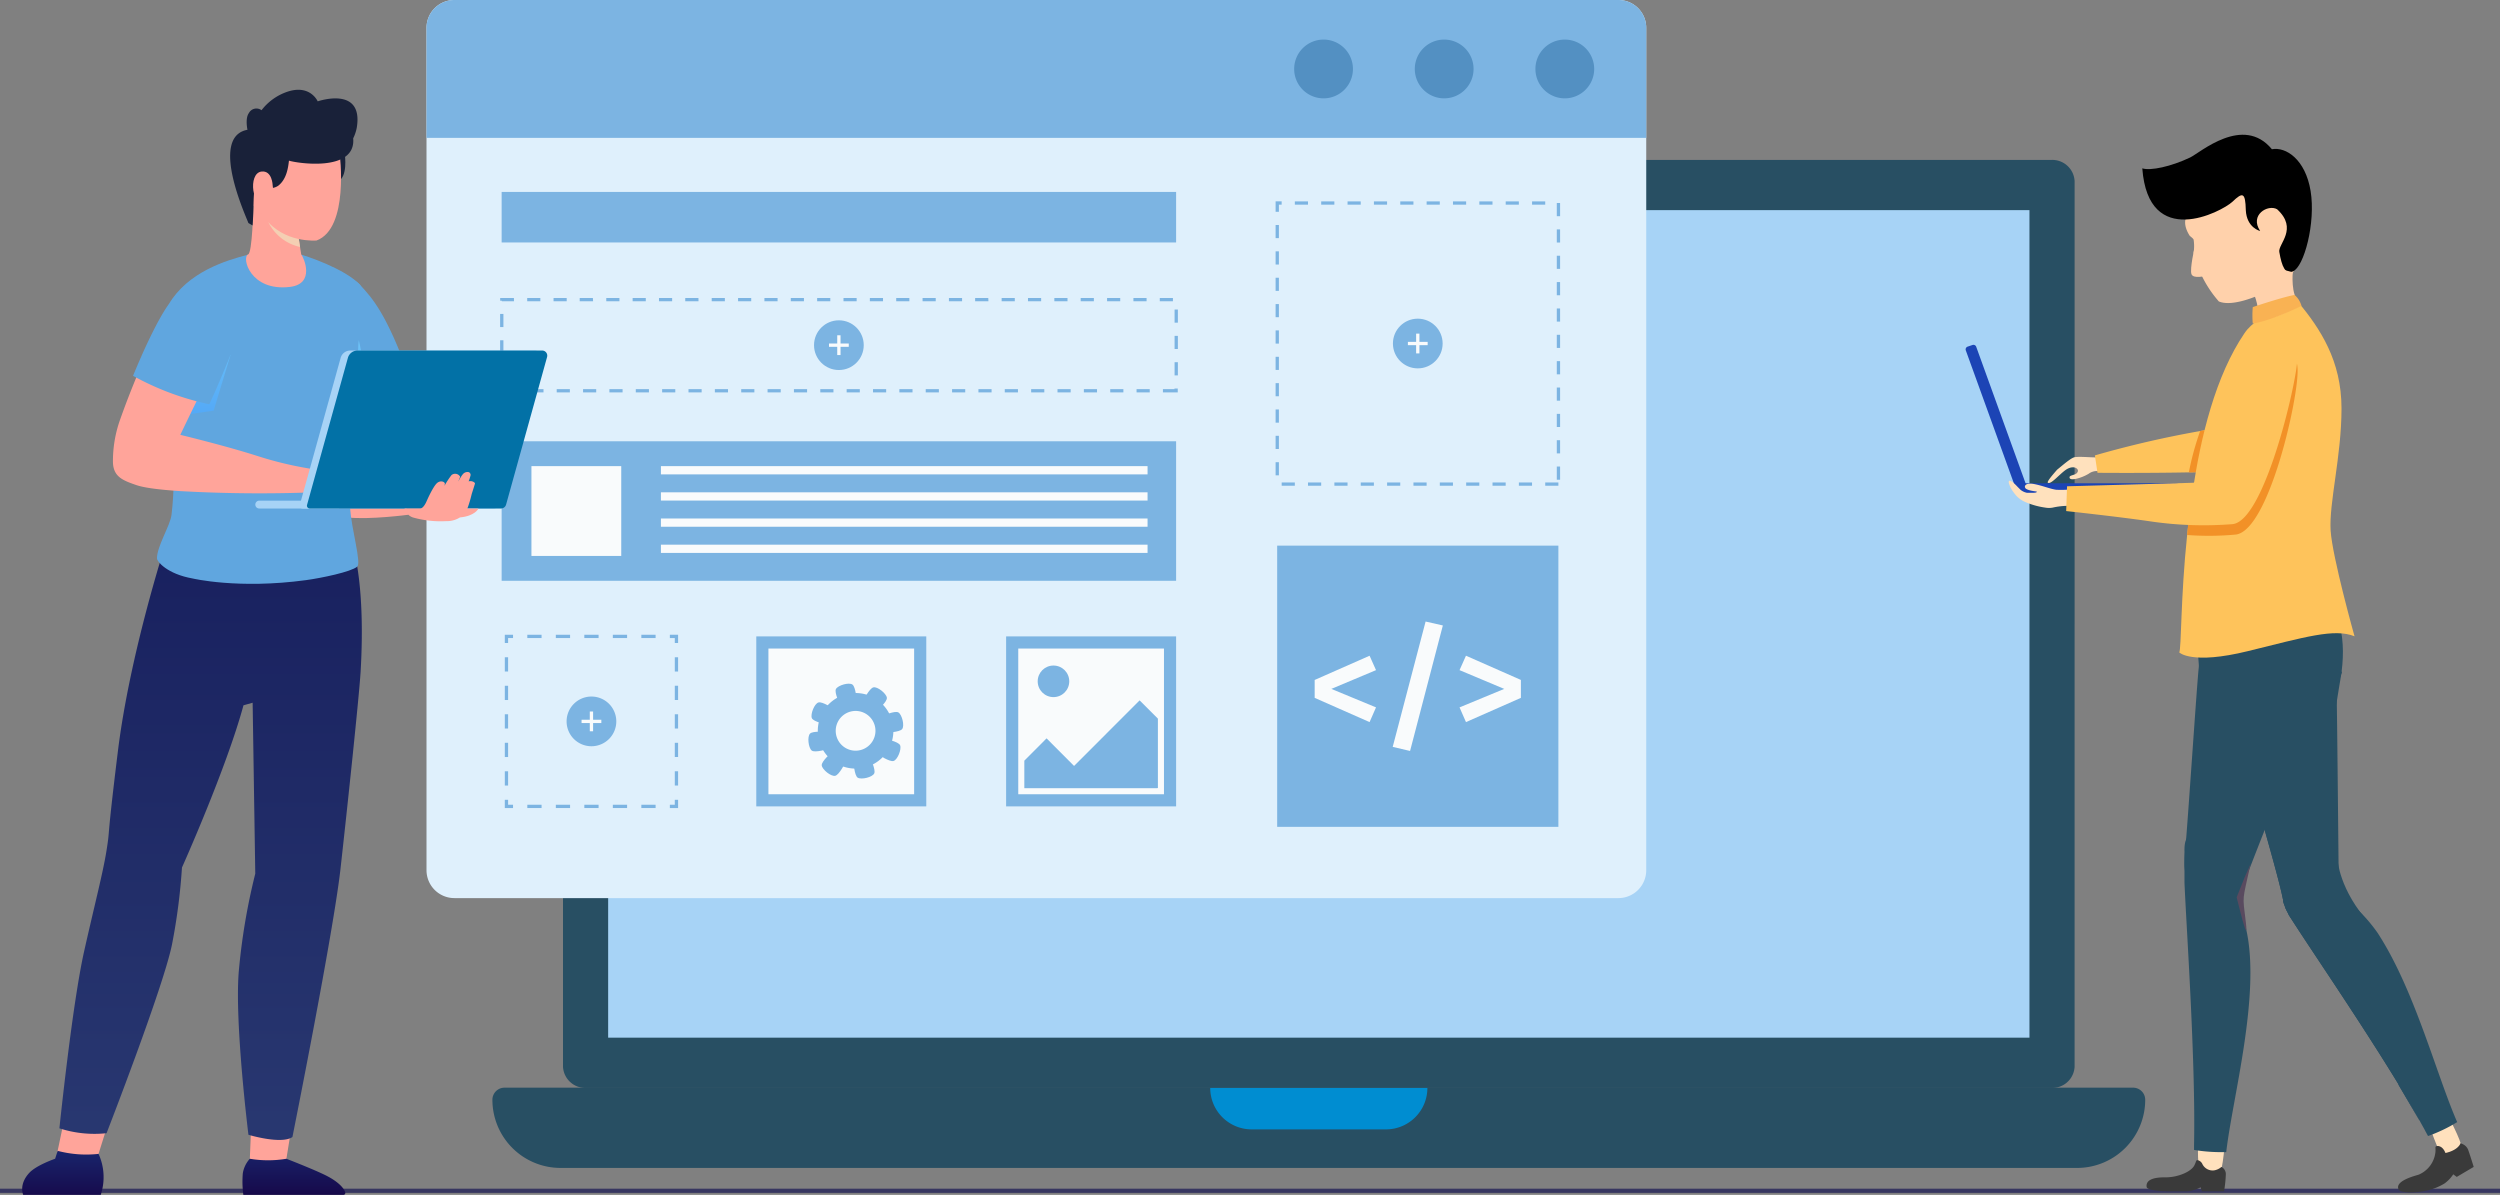
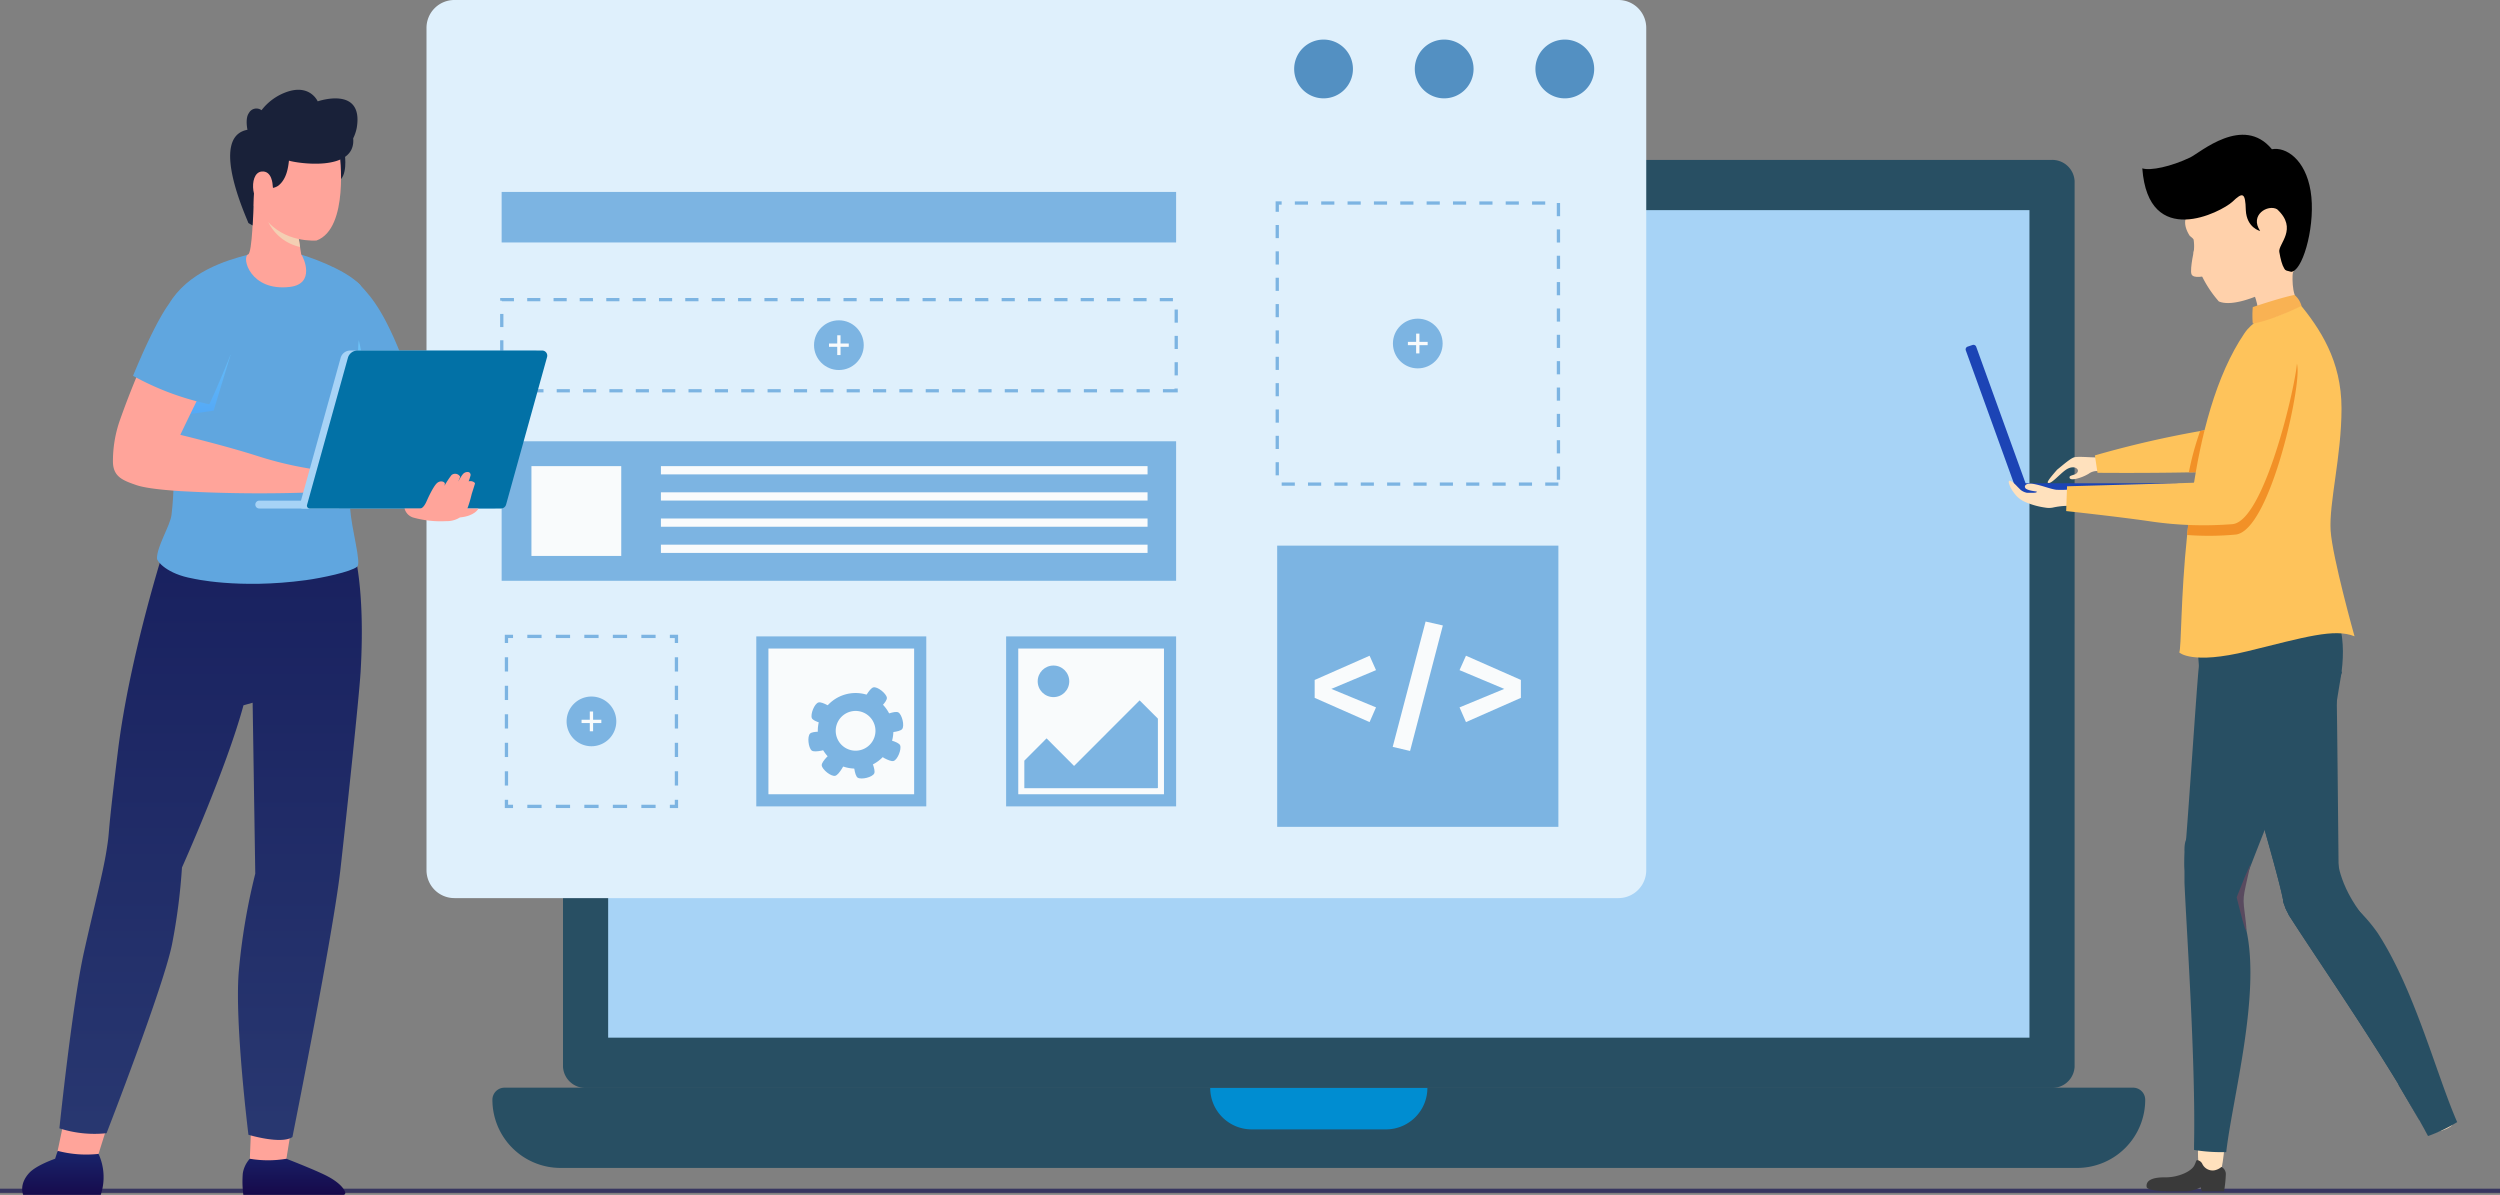
<svg xmlns="http://www.w3.org/2000/svg" xmlns:xlink="http://www.w3.org/1999/xlink" width="570" height="272.431" viewBox="0 0 570 272.431">
  <rect x="0" y="0" width="570" height="272.431" fill="#808080" stroke="none" />
  <defs>
    <linearGradient id="linear-gradient" x1="-4.917" y1="-0.798" x2="-4.917" y2="1.191" gradientUnits="objectBoundingBox">
      <stop offset="0" stop-color="#1a2f79" />
      <stop offset="1" stop-color="#160545" />
    </linearGradient>
    <linearGradient id="linear-gradient-2" x1="6.55" y1="0.965" x2="6.55" y2="-0.276" gradientUnits="objectBoundingBox">
      <stop offset="0" stop-color="#283770" />
      <stop offset="1" stop-color="#141a5a" />
    </linearGradient>
    <linearGradient id="linear-gradient-3" x1="-0.678" y1="-0.404" x2="-0.678" y2="1.243" xlink:href="#linear-gradient" />
    <linearGradient id="linear-gradient-4" x1="-32.513" y1="0.127" x2="-32.513" y2="1.272" gradientUnits="objectBoundingBox">
      <stop offset="0" stop-color="#6ec4f7" />
      <stop offset="1" stop-color="#398ef6" />
    </linearGradient>
    <linearGradient id="linear-gradient-5" x1="52.892" y1="-0.21" x2="54.599" y2="1.367" gradientUnits="objectBoundingBox">
      <stop offset="0" stop-color="#f4cfb3" />
      <stop offset="1" stop-color="#f2bb9b" />
    </linearGradient>
    <linearGradient id="linear-gradient-6" x1="-6.862" y1="-0.475" x2="-6.862" y2="2.443" xlink:href="#linear-gradient-4" />
  </defs>
  <g id="IT_Service_Singapore_ic_10" transform="translate(-800 -909.757)">
    <g id="Group_302786" data-name="Group 302786" transform="translate(0 7)">
      <g id="Hire_Magento_section_1" transform="translate(0 -19)">
        <rect id="Rectangle_158365" data-name="Rectangle 158365" width="570" height="0.952" transform="translate(800 1192.776)" fill="#373660" />
        <g id="Group_302785" data-name="Group 302785" transform="translate(901.427 927.142)">
          <g id="Group_2633" data-name="Group 2633" transform="translate(10.842 31.081)">
            <path id="Path_10451" data-name="Path 10451" d="M729.019,411.906a5.1,5.1,0,0,1-5.361,4.789H389.736a5.1,5.1,0,0,1-5.36-4.789v-202a5.1,5.1,0,0,1,5.36-4.789H723.66a5.1,5.1,0,0,1,5.361,4.789Z" transform="translate(-368.28 -205.119)" fill="#284f63" />
            <path id="Path_10452" data-name="Path 10452" d="M715.978,402.177a.012.012,0,0,1,0,.007.011.011,0,0,1-.008,0H391.932a.011.011,0,0,1-.011-.01V213.512H715.979Z" transform="translate(-365.531 -202.061)" fill="#a7d3f6" />
            <path id="Path_10453" data-name="Path 10453" d="M733.879,378.459H388.12a15.54,15.54,0,0,1-15.54-15.539h0a2.761,2.761,0,0,1,2.76-2.76h371.32a2.759,2.759,0,0,1,2.759,2.76h0a15.54,15.54,0,0,1-15.54,15.54Z" transform="translate(-372.58 -148.637)" fill="#284f63" />
            <path id="Path_10454" data-name="Path 10454" d="M542.052,360.2v.008a9.449,9.449,0,0,1-9.449,9.449h-30.61a9.457,9.457,0,0,1-9.456-9.456h0" transform="translate(-328.876 -148.623)" fill="#008dd1" />
          </g>
          <g id="Group_2671" data-name="Group 2671" transform="translate(-4.178 -5.384)">
            <g id="Group_2635" data-name="Group 2635" transform="translate(0 0)">
              <path id="Path_10455" data-name="Path 10455" d="M639.862,184.747V376.8a6.356,6.356,0,0,1-6.343,6.357h-265.4a6.359,6.359,0,0,1-6.356-6.356V184.747a6.348,6.348,0,0,1,6.357-6.356H633.518a6.345,6.345,0,0,1,6.344,6.356Z" transform="translate(-361.768 -178.391)" fill="#dff0fc" />
-               <path id="Path_10456" data-name="Path 10456" d="M639.862,184.747v25.08H361.768v-25.08a6.348,6.348,0,0,1,6.357-6.356H633.518a6.345,6.345,0,0,1,6.344,6.356Z" transform="translate(-361.768 -178.391)" fill="#7cb4e2" />
              <g id="Group_2634" data-name="Group 2634" transform="translate(197.83 9.026)">
                <path id="Path_10457" data-name="Path 10457" d="M560.48,191.7a6.7,6.7,0,1,1-6.7-6.695,6.7,6.7,0,0,1,6.7,6.695Z" transform="translate(-492.084 -185.007)" fill="#5390c2" />
                <path id="Path_10458" data-name="Path 10458" d="M540.322,191.7a6.7,6.7,0,1,1-6.7-6.695,6.7,6.7,0,0,1,6.7,6.695Z" transform="translate(-499.428 -185.007)" fill="#5390c2" />
                <path id="Path_10459" data-name="Path 10459" d="M520.164,191.7a6.7,6.7,0,1,1-6.7-6.695A6.7,6.7,0,0,1,520.164,191.7Z" transform="translate(-506.772 -185.007)" fill="#5390c2" />
              </g>
            </g>
            <g id="Group_2636" data-name="Group 2636" transform="translate(132.147 145.098)">
              <rect id="Rectangle_712" data-name="Rectangle 712" width="38.758" height="38.758" fill="#7cb4e2" />
              <rect id="Rectangle_713" data-name="Rectangle 713" width="33.221" height="33.221" transform="translate(2.769 2.769)" fill="#f9fbfc" />
              <ellipse id="Ellipse_123" data-name="Ellipse 123" cx="3.599" cy="3.599" rx="3.599" ry="3.599" transform="translate(7.198 6.644)" fill="#7cb4e2" />
              <path id="Path_10460" data-name="Path 10460" d="M492.124,299.6v15.813l-.155.042h-30.3v-6.268l5.072-5.09,6.268,6.29,14.949-14.95Z" transform="translate(-457.519 -280.851)" fill="#7cb4e2" />
            </g>
            <g id="Group_2637" data-name="Group 2637" transform="translate(75.185 145.098)">
              <rect id="Rectangle_714" data-name="Rectangle 714" width="38.758" height="38.758" fill="#7cb4e2" />
              <rect id="Rectangle_715" data-name="Rectangle 715" width="33.221" height="33.221" transform="translate(2.768 2.769)" fill="#f9fbfc" />
            </g>
            <rect id="Rectangle_716" data-name="Rectangle 716" width="64.116" height="64.116" transform="translate(193.946 124.404)" fill="#7cb4e2" />
            <rect id="Rectangle_717" data-name="Rectangle 717" width="153.779" height="11.521" transform="translate(17.126 43.759)" fill="#7cb4e2" />
            <g id="Group_2639" data-name="Group 2639" transform="translate(193.586 45.883)">
              <g id="Group_2638" data-name="Group 2638" transform="translate(0 0)">
                <path id="Path_10462" data-name="Path 10462" d="M568.163,276.886h-3v-.75h3Zm-6.009,0h-3v-.75h3Zm-6.009,0h-3v-.75h3Zm-6.009,0h-3v-.75h3Zm-6.009,0h-3v-.75h3Zm-6.009,0h-3v-.75h3Zm-6.009,0h-3v-.75h3Zm-6.009,0h-3v-.75h3Zm-6.01,0h-3v-.75h3Zm-6.009,0h-3.007v-.75h3.007Zm-6.009,0h-3v-.75h3Zm60.484-1.375H567.8V272.5h.752Zm-64.115-1h-.752v-3h.752Zm64.115-5.009H567.8v-3h.752Zm-64.115-1h-.752v-3h.752Zm64.115-5.007H567.8v-3.007h.752Zm-64.115-1h-.752v-3h.752Zm64.115-5.009H567.8v-3h.752Zm-64.115-1h-.752v-3h.752Zm64.115-5.009H567.8v-3h.752Zm-64.115-1h-.752v-3h.752Zm64.115-5.009H567.8v-3h.752Zm-64.115-1h-.752v-3h.752Zm64.115-5.009H567.8v-3h.752Zm-64.115-1h-.752v-3h.752Zm64.115-5.009H567.8v-3h.752Zm-64.115-1h-.752v-3h.752Zm64.115-5.009H567.8v-3h.752Zm-64.115-1h-.752v-3h.752Zm64.115-5.009H567.8v-3h.752Zm-64.115-1h-.752v-3h.752Zm64.115-5.009H567.8v-3h.752Zm-64.115-1h-.752v-2.379h1.378v.755h-.626Zm60.721-1.624h-3v-.752h3Zm-6.013,0h-3v-.752h3Zm-6.009,0h-3v-.752h3Zm-6.009,0h-3v-.752h3Zm-6.009,0h-3v-.752h3Zm-6.009,0h-3v-.752h3Zm-6.01,0h-3v-.752h3Zm-6.009,0h-3v-.752h3Zm-6.01,0h-3v-.752h3Zm-6.009,0h-3v-.752h3Z" transform="translate(-503.686 -212.016)" fill="#7cb4e2" />
              </g>
            </g>
            <g id="Group_2645" data-name="Group 2645" transform="translate(17.126 100.611)">
              <rect id="Rectangle_718" data-name="Rectangle 718" width="153.779" height="31.808" fill="#7cb4e2" />
              <rect id="Rectangle_719" data-name="Rectangle 719" width="20.475" height="20.475" transform="translate(6.794 5.667)" fill="#f9fbfc" />
              <g id="Group_2644" data-name="Group 2644" transform="translate(36.316 5.667)">
                <g id="Group_2640" data-name="Group 2640">
                  <rect id="Rectangle_720" data-name="Rectangle 720" width="110.951" height="1.879" fill="#f9fbfc" />
                </g>
                <g id="Group_2641" data-name="Group 2641" transform="translate(0 11.938)">
                  <rect id="Rectangle_721" data-name="Rectangle 721" width="110.951" height="1.879" fill="#f9fbfc" />
                </g>
                <g id="Group_2642" data-name="Group 2642" transform="translate(0 5.969)">
                  <rect id="Rectangle_722" data-name="Rectangle 722" width="110.951" height="1.879" fill="#f9fbfc" />
                </g>
                <g id="Group_2643" data-name="Group 2643" transform="translate(0 17.907)">
                  <rect id="Rectangle_723" data-name="Rectangle 723" width="110.951" height="1.879" fill="#f9fbfc" />
                </g>
              </g>
            </g>
            <g id="Group_2659" data-name="Group 2659" transform="translate(17.846 144.723)">
              <g id="Group_2654" data-name="Group 2654" transform="translate(0)">
                <g id="Group_2646" data-name="Group 2646" transform="translate(37.631 37.63)">
                  <path id="Path_10463" data-name="Path 10463" d="M404.309,313.93H402.43v-.751h1.127v-1.127h.752Z" transform="translate(-402.43 -312.051)" fill="#7cb4e2" />
                </g>
                <g id="Group_2647" data-name="Group 2647" transform="translate(5.13 38.757)">
                  <path id="Path_10464" data-name="Path 10464" d="M407.861,313.629h-3.25v-.752h3.25Zm-6.5,0h-3.25v-.752h3.25Zm-6.5,0h-3.248v-.752h3.248Zm-6.5,0h-3.25v-.752h3.25Zm-6.5,0h-3.25v-.752h3.25Z" transform="translate(-378.609 -312.877)" fill="#7cb4e2" />
                </g>
                <g id="Group_2648" data-name="Group 2648" transform="translate(0 37.63)">
                  <path id="Path_10465" data-name="Path 10465" d="M376.728,313.93h-1.879v-1.879h.752v1.127h1.127Z" transform="translate(-374.849 -312.051)" fill="#7cb4e2" />
                </g>
                <g id="Group_2649" data-name="Group 2649" transform="translate(0.001 5.129)">
                  <path id="Path_10466" data-name="Path 10466" d="M375.6,317.479h-.75v-3.25h.75Zm0-6.5h-.75V307.73h.75Zm0-6.5h-.75v-3.25h.75Zm0-6.5h-.75v-3.25h.75Zm0-6.5h-.75v-3.248h.75Z" transform="translate(-374.849 -288.229)" fill="#7cb4e2" />
                </g>
                <g id="Group_2650" data-name="Group 2650">
                  <path id="Path_10467" data-name="Path 10467" d="M375.6,286.348h-.752v-1.879h1.879v.751H375.6Z" transform="translate(-374.848 -284.469)" fill="#7cb4e2" />
                </g>
                <g id="Group_2651" data-name="Group 2651" transform="translate(5.129 0)">
                  <path id="Path_10468" data-name="Path 10468" d="M407.861,285.221h-3.25v-.752h3.25Zm-6.5,0h-3.25v-.752h3.25Zm-6.5,0h-3.25v-.752h3.25Zm-6.5,0h-3.25v-.752h3.25Zm-6.5,0h-3.25v-.752h3.25Z" transform="translate(-378.609 -284.469)" fill="#7cb4e2" />
                </g>
                <g id="Group_2652" data-name="Group 2652" transform="translate(37.631)">
                  <path id="Path_10469" data-name="Path 10469" d="M404.309,286.348h-.752V285.22H402.43v-.751h1.879Z" transform="translate(-402.43 -284.469)" fill="#7cb4e2" />
                </g>
                <g id="Group_2653" data-name="Group 2653" transform="translate(38.758 5.129)">
                  <path id="Path_10470" data-name="Path 10470" d="M404.009,317.479h-.752v-3.25h.752Zm0-6.5h-.752V307.73h.752Zm0-6.5h-.752v-3.25h.752Zm0-6.5h-.752v-3.25h.752Zm0-6.5h-.752v-3.248h.752Z" transform="translate(-403.257 -288.229)" fill="#7cb4e2" />
                </g>
              </g>
              <g id="Group_2658" data-name="Group 2658" transform="translate(14.089 14.088)">
                <path id="Path_10471" data-name="Path 10471" d="M396.508,300.461a5.666,5.666,0,1,1-5.666-5.666,5.666,5.666,0,0,1,5.666,5.666Z" transform="translate(-385.176 -294.795)" fill="#7cb4e2" />
                <g id="Group_2657" data-name="Group 2657" transform="translate(3.411 3.412)">
                  <g id="Group_2655" data-name="Group 2655" transform="translate(1.879)">
                    <rect id="Rectangle_724" data-name="Rectangle 724" width="0.752" height="4.509" fill="#f9fbfc" />
                  </g>
                  <g id="Group_2656" data-name="Group 2656" transform="translate(0 1.879)">
                    <rect id="Rectangle_725" data-name="Rectangle 725" width="4.509" height="0.751" fill="#f9fbfc" />
                  </g>
                </g>
              </g>
            </g>
            <g id="Group_2665" data-name="Group 2665" transform="translate(16.769 67.927)">
              <g id="Group_2660" data-name="Group 2660" transform="translate(0)">
                <path id="Path_10472" data-name="Path 10472" d="M528.6,249.718h-3.382v-.751h2.63v-.127h.75Zm-6.387,0h-3.005v-.751h3Zm-6.009,0h-3v-.751h3Zm-6.012,0h-3v-.751h3Zm-6.009,0h-3v-.751h3Zm-6.009,0h-3v-.751h3Zm-6.009,0h-3.007v-.751h3.007Zm-6.012,0h-3v-.751h3Zm-6.009,0h-3v-.751h3Zm-6.009,0h-3v-.751h3Zm-6.009,0h-3v-.751h3Zm-6.009,0h-3v-.751h3Zm-6.009,0h-3v-.751h3Zm-6.009,0h-3v-.751h3Zm-6.012,0h-3v-.751h3Zm-6.01,0h-3v-.751h3Zm-6.009,0h-3v-.751h3Zm-6.009,0h-3v-.751h3Zm-6.012,0h-3v-.751h3Zm-6.009,0h-3v-.751h3Zm-6.009,0h-3v-.751h3Zm-6.009,0h-3.007v-.751h3.007Zm-6.012,0h-3v-.751h3Zm-6.009,0h-3v-.751h3Zm-6.009,0h-3v-.751h3Zm-6.009,0h-3v-.751h3Zm-3.132-2.88h-.752v-3h.752Zm153.778-1h-.75v-3h.75Zm-153.778-5.007h-.752v-3h.752Zm153.778-1h-.75v-3h.75Zm-153.778-5.007h-.752v-3h.752Zm153.778-1h-.75v-3h.75Zm-1.127-4.884h-3v-.75h3Zm-6.009,0h-3v-.75h3Zm-6.009,0h-3v-.75h3Zm-6.009,0h-3.007v-.75h3.007Zm-6.012,0h-3v-.75h3Zm-6.009,0h-3v-.75h3Zm-6.009,0h-3v-.75h3Zm-6.009,0h-3.033v-.75h3Zm-6.009,0h-3v-.75h3Zm-6.009,0h-3v-.75h3Zm-6.009,0h-3v-.75h3Zm-6.01,0h-3v-.75h3Zm-6.009,0h-3v-.75h3Zm-6.009,0h-3v-.75h3Zm-6.009,0h-3v-.75h3Zm-6.012,0h-3v-.75h3Zm-6.009,0h-3v-.75h3Zm-6.009,0h-3v-.75h3Zm-6.009,0H416.31v-.75h3.007Zm-6.012,0h-3v-.75h3Zm-6.009,0h-3v-.75h3Zm-6.009,0h-3v-.75h3Zm-6.009,0h-3.048v-.75h3.007Zm-6.012,0h-3v-.75h3Zm-6.009,0h-3v-.75h3Zm-6.009,0H374.49v-.124h-.377v-.626h3.132Z" transform="translate(-374.09 -228.18)" fill="#7cb4e2" />
              </g>
              <g id="Group_2664" data-name="Group 2664" transform="translate(71.58 5.103)">
                <ellipse id="Ellipse_125" data-name="Ellipse 125" cx="5.667" cy="5.667" rx="5.667" ry="5.667" transform="translate(0 0)" fill="#7cb4e2" />
                <g id="Group_2663" data-name="Group 2663" transform="translate(3.413 3.412)">
                  <g id="Group_2661" data-name="Group 2661" transform="translate(1.879)">
                    <rect id="Rectangle_726" data-name="Rectangle 726" width="0.752" height="4.508" fill="#f9fbfc" />
                  </g>
                  <g id="Group_2662" data-name="Group 2662" transform="translate(0 1.879)">
                    <rect id="Rectangle_727" data-name="Rectangle 727" width="4.509" height="0.752" fill="#f9fbfc" />
                  </g>
                </g>
              </g>
            </g>
            <g id="Group_2669" data-name="Group 2669" transform="translate(220.338 72.655)">
              <ellipse id="Ellipse_126" data-name="Ellipse 126" cx="5.667" cy="5.667" rx="5.667" ry="5.667" transform="translate(0 0)" fill="#7cb4e2" />
              <g id="Group_2668" data-name="Group 2668" transform="translate(3.413 3.412)">
                <g id="Group_2666" data-name="Group 2666" transform="translate(1.879)">
                  <rect id="Rectangle_728" data-name="Rectangle 728" width="0.751" height="4.508" fill="#f9fbfc" />
                </g>
                <g id="Group_2667" data-name="Group 2667" transform="translate(0 1.879)">
                  <rect id="Rectangle_729" data-name="Rectangle 729" width="4.507" height="0.752" fill="#f9fbfc" />
                </g>
              </g>
            </g>
            <g id="Group_2670" data-name="Group 2670" transform="translate(202.496 141.708)">
              <path id="Path_10473" data-name="Path 10473" d="M524.178,291.26l-10.187,4.279,10.187,4.216-1.468,3.353-12.519-5.525V293.5l12.519-5.524Z" transform="translate(-510.191 -280.179)" fill="#f9fbfc" />
              <path id="Path_10474" data-name="Path 10474" d="M534.665,283.155l-7.474,28.614-3.96-.928,7.5-28.581Z" transform="translate(-505.44 -282.26)" fill="#f9fbfc" />
              <path id="Path_10475" data-name="Path 10475" d="M548.387,293.494v4.088l-12.519,5.525-1.468-3.353,10.187-4.216L534.4,291.26l1.468-3.289Z" transform="translate(-501.371 -280.178)" fill="#f9fbfc" />
            </g>
          </g>
          <g id="Group_2043" data-name="Group 2043" transform="translate(82.886 150.493)">
            <g id="Group_2042" data-name="Group 2042" transform="translate(0 0)">
              <g id="Group_2033" data-name="Group 2033" transform="translate(2.142 2.128)">
                <path id="Path_8764" data-name="Path 8764" d="M374.487,422.914a8.617,8.617,0,1,0,10.532,6.131A8.617,8.617,0,0,0,374.487,422.914Zm3.358,12.712a4.531,4.531,0,1,1,3.224-5.538,4.531,4.531,0,0,1-3.224,5.538Z" transform="translate(-368.068 -422.626)" fill="#7cb4e2" />
              </g>
              <g id="Group_2034" data-name="Group 2034" transform="translate(6.196)">
-                 <path id="Path_8765" data-name="Path 8765" d="M376.466,424.586l-3.756.993s-1.435-2.825-.961-3.639c.488-.839,2.973-1.565,3.755-.991C376.265,421.505,376.466,424.586,376.466,424.586Z" transform="translate(-371.653 -420.744)" fill="#7cb4e2" />
-               </g>
+                 </g>
              <g id="Group_2035" data-name="Group 2035" transform="translate(10.301 16.812)">
                <path id="Path_8766" data-name="Path 8766" d="M379.042,435.618l-3.755.991s.148,3.164.96,3.639c.84.488,3.36-.106,3.756-.994C380.388,438.4,379.042,435.618,379.042,435.618Z" transform="translate(-375.287 -435.618)" fill="#7cb4e2" />
              </g>
              <g id="Group_2036" data-name="Group 2036" transform="translate(0.71 4.247)">
                <path id="Path_8767" data-name="Path 8767" d="M371.859,426l-1.513,3.578s-3.111-.593-3.466-1.466c-.364-.9.581-3.308,1.513-3.576C369.3,424.269,371.859,426,371.859,426Z" transform="translate(-366.801 -424.504)" fill="#7cb4e2" />
              </g>
              <g id="Group_2037" data-name="Group 2037" transform="translate(0 10.943)">
                <path id="Path_8768" data-name="Path 8768" d="M370.305,430.5l.366,3.867s-3.021.954-3.746.355c-.747-.618-1.06-3.188-.365-3.867C367.235,430.193,370.305,430.5,370.305,430.5Z" transform="translate(-366.173 -430.426)" fill="#7cb4e2" />
              </g>
              <g id="Group_2038" data-name="Group 2038" transform="translate(16.862 6.449)">
                <path id="Path_8769" data-name="Path 8769" d="M381.93,431.168l-.839-3.791s2.883-1.319,3.673-.813c.818.521,1.443,3.034.839,3.792C385.015,431.093,381.93,431.168,381.93,431.168Z" transform="translate(-381.091 -426.449)" fill="#7cb4e2" />
              </g>
              <g id="Group_2039" data-name="Group 2039" transform="translate(12.523 0.819)">
                <path id="Path_8770" data-name="Path 8770" d="M377.253,424.476l3.081,2.362s2.413-2.051,2.291-2.987c-.126-.963-2.137-2.592-3.081-2.365C378.631,421.71,377.253,424.476,377.253,424.476Z" transform="translate(-377.253 -421.465)" fill="#7cb4e2" />
              </g>
              <g id="Group_2040" data-name="Group 2040" transform="translate(3.036 15.657)">
                <path id="Path_8771" data-name="Path 8771" d="M374.236,436.959l-3.08-2.365s-2.416,2.051-2.292,2.984c.128.963,2.14,2.592,3.082,2.362C372.861,439.723,374.236,436.959,374.236,436.959Z" transform="translate(-368.859 -434.594)" fill="#7cb4e2" />
              </g>
              <g id="Group_2041" data-name="Group 2041" transform="translate(15.936 12.586)">
                <path id="Path_8772" data-name="Path 8772" d="M380.272,435.457l1.513-3.575s3.111.591,3.467,1.464c.364.9-.581,3.31-1.512,3.578C382.832,437.18,380.272,435.457,380.272,435.457Z" transform="translate(-380.272 -431.882)" fill="#7cb4e2" />
              </g>
            </g>
          </g>
        </g>
      </g>
    </g>
    <g id="Group_285580" data-name="Group 285580" transform="translate(805.059 930.228)">
      <g id="Group_285578" data-name="Group 285578" transform="translate(51.902 232.931)">
        <g id="Group_285577" data-name="Group 285577" transform="translate(0)">
          <g id="Group_285576" data-name="Group 285576">
            <path id="Path_124070" data-name="Path 124070" d="M145.768,423.847l-.435,10.8s4.682,1.978,8.338,0l1.691-10.458" transform="translate(-145.333 -423.847)" fill="#ffa49a" />
          </g>
        </g>
      </g>
      <path id="Path_124071" data-name="Path 124071" d="M109.49,420.742l-2.7,12.85s5.195,2.554,9.255.8l3.345-10.667" transform="translate(-98.774 -191.347)" fill="#ffa49a" />
      <path id="Path_124072" data-name="Path 124072" d="M144.063,441.562h22.8a.438.438,0,0,0,.438-.52c-.21-.941-1.554-2.43-4.138-3.769-2.679-1.39-9.281-3.944-9.281-3.944a25.172,25.172,0,0,1-8.346,0,6.51,6.51,0,0,0-1.593,3.3A22.762,22.762,0,0,0,144.063,441.562Z" transform="translate(-93.639 -189.602)" fill="url(#linear-gradient)" />
      <path id="Path_124073" data-name="Path 124073" d="M131.361,310.358s-8.1,24.983-10.818,47.068-1.694,16.957-2.59,22.631c-.808,5.115-2.757,12.5-5.134,23.119-2.7,12.073-5.616,40.26-5.616,40.26a25.906,25.906,0,0,0,10.75,1.114s13.112-33.705,14.953-43.193a137.332,137.332,0,0,0,2.24-17.378s10.129-22.586,14.024-36.989l2.089-.588.6,38.979a143.948,143.948,0,0,0-3.77,22.414c-.946,11.778,2.212,37.112,2.212,37.112s7.482,2.272,10.03.514c0,0,9.32-46.485,10.958-61.142,1.5-13.375,4.267-39.455,4.591-45.014,1.141-19.588-1.665-27.956-1.665-27.956Z" transform="translate(-98.717 -206.651)" fill="url(#linear-gradient-2)" />
      <path id="Path_124074" data-name="Path 124074" d="M117.16,432.435a25.543,25.543,0,0,1-9.322-.692l-.577,1.8S103,435,101.37,436.762c-2.472,2.678-1.379,5.019-1.379,5.019h17.665A12.777,12.777,0,0,0,117.16,432.435Z" transform="translate(-99.751 -189.821)" fill="url(#linear-gradient-3)" />
-       <path id="Path_124075" data-name="Path 124075" d="M179.109,305.057s-8.88,1.182-13.932.609c-5.85-.664-.422-6.231-.422-6.231l13.729,3.305Z" transform="translate(-91.056 -208.165)" fill="#ffa49a" />
      <path id="Path_124076" data-name="Path 124076" d="M165.523,285.814c.905-.216,1.771-.453,2.6-.7,8.5-2.5,10.859-5.48,10.859-5.48-5.336-14.967-8.716-18.33-11.213-21.087-4.6-5.078-1.125,11.144-.59,11.429Z" transform="translate(-90.646 -213.971)" fill="#60a6df" />
      <path id="Path_124077" data-name="Path 124077" d="M167.476,269.356l1.956,9.054-4.724-1.181Z" transform="translate(-90.744 -212.336)" fill="url(#linear-gradient-4)" style="mix-blend-mode: multiply;isolation: isolate" />
      <path id="Path_124078" data-name="Path 124078" d="M130.056,311.628c-.29,2.418-3.336,7.163-3.318,9.94,0,.668,2.291,3.522,8.117,4.555,0,0,10.374,2.483,25.828.386,3.589-.487,10.315-1.89,11.718-3.089.966-.826-1.275-8.41-1.623-13.248-.807-11.22,1.142-13.8,1.281-23.4,0-.239.013-.478.013-.717.252-14.8,1.749-22.2,1.057-26.778-3.431-3.833-12.9-6.846-13.5-6.971-.025-.013-9.965-.076-12.131,0-4.961,1.275-13.74,3.912-18.11,11.354.24,5.946-.145,13.171.574,22.43C130.083,287.492,131.3,301.311,130.056,311.628Z" transform="translate(-96.009 -214.704)" fill="#60a6df" />
      <g id="Group_285579" data-name="Group 285579" transform="translate(47.415 0)">
        <path id="Path_124079" data-name="Path 124079" d="M164.678,232.292s.747,5.157-1.654,6.1l-.944-5.709" transform="translate(-138.524 -217.474)" fill="#192139" />
        <path id="Path_124080" data-name="Path 124080" d="M154.575,260.982c5.816-.7,3.205-6.625,2.585-7.409l-.008.009s-.968-6.311-1.045-6.613l-9.866-4.307s-.228,10.776-1.218,10.922C143.522,254.29,145.53,262.059,154.575,260.982Z" transform="translate(-140.951 -216.037)" fill="#ffa49a" />
        <path id="Path_124081" data-name="Path 124081" d="M149.047,245.81a10.643,10.643,0,0,0,7.221,5.631l-.782-4.909Z" transform="translate(-140.331 -215.6)" fill="url(#linear-gradient-5)" style="mix-blend-mode: multiply;isolation: isolate" />
        <path id="Path_124082" data-name="Path 124082" d="M165.965,233.058s2.233,17-5.265,19.787c0,0-7.467.7-11.819-5.149-1.252-1.686-2.838-2.064-3.354-4.1-.84-3.308-2.026-9.409-.514-13.085C147.166,225.274,165.761,220.309,165.965,233.058Z" transform="translate(-140.991 -218.484)" fill="#ffa49a" />
        <path id="Path_124083" data-name="Path 124083" d="M161.356,221.917s-1.746-4.041-7.126-2.121a12.441,12.441,0,0,0-5.685,4.144,1.937,1.937,0,0,0-2.881.646c-.9,1.219-.323,3.812-.323,3.812-8.944,1.64.087,20.637.2,21.253l.955.56c.254-2.781.173-5.324.334-7.266.048-.588.978-.928,1.2-1.34,1.758.294,3.489.269,4.484-.58,1.748-1.489,2.1-3.937,2.285-5.591,1.658.56,15.315,2.717,14.645-5.078a9.56,9.56,0,0,0,.816-2.417C171.859,218.271,161.356,221.917,161.356,221.917Z" transform="translate(-141.392 -219.279)" fill="#192139" />
        <path id="Path_124084" data-name="Path 124084" d="M149.138,243.053c-3.383,1.3-4.44-7.031-1.227-7.4,2.437-.28,2.537,3.119,2.537,3.119S151.07,242.313,149.138,243.053Z" transform="translate(-140.756 -217.011)" fill="#ffa49a" />
      </g>
      <path id="Path_124085" data-name="Path 124085" d="M142.937,272.263l-3.893,12.83-7.874,1.1Z" transform="translate(-95.394 -211.933)" fill="url(#linear-gradient-6)" style="mix-blend-mode: multiply;isolation: isolate" />
      <path id="Path_124086" data-name="Path 124086" d="M119.506,288.041a195.767,195.767,0,0,1,8.978-21.285l13.166,7.558s-5.029,10.039-8.363,17.055c3.217.786,11.524,2.867,17.888,4.919a81.825,81.825,0,0,0,15.553,3.323,36.646,36.646,0,0,0-.347,4.746,323.615,323.615,0,0,1-33.173-.163c-4.321-.285-8.015-.7-9.97-1.376-3.078-1.059-5.169-1.888-5.312-5.1A28.2,28.2,0,0,1,119.506,288.041Z" transform="translate(-97.233 -212.696)" fill="#ffa49a" />
      <path id="Path_124087" data-name="Path 124087" d="M147.325,303.339h18.239v-1.785H147.325a.892.892,0,0,0-.892.893h0A.892.892,0,0,0,147.325,303.339Z" transform="translate(-93.278 -207.872)" fill="#a7d3f6" />
      <path id="Path_124088" data-name="Path 124088" d="M155.961,307.508h43.586a1.219,1.219,0,0,0,1.174-.892l9.346-33.647a1.168,1.168,0,0,0-1.126-1.481H166.861a2.292,2.292,0,0,0-2.207,1.677l-9.313,33.525A.645.645,0,0,0,155.961,307.508Z" transform="translate(-92.046 -212.04)" fill="#a7d3f6" />
      <path id="Path_124089" data-name="Path 124089" d="M157.412,307.508H201a1.219,1.219,0,0,0,1.173-.892l9.346-33.647a1.168,1.168,0,0,0-1.125-1.481H168.313a2.292,2.292,0,0,0-2.208,1.677l-9.313,33.525A.645.645,0,0,0,157.412,307.508Z" transform="translate(-91.845 -212.04)" fill="#0271a6" />
      <path id="Path_124090" data-name="Path 124090" d="M191.63,303.122s-.751,1.687-4.174,2.032l.238-2.032Z" transform="translate(-87.59 -207.654)" fill="#ffa49a" />
      <path id="Path_124091" data-name="Path 124091" d="M192.377,298.416c-.076-.321-.839-.671-1.456-.463a11.821,11.821,0,0,0,.463-1.444c-.064-.892-.934-.778-1.428-.5-.569.319-1.233,1.792-1.413,1.95a5.8,5.8,0,0,0,.442-1.085,1.31,1.31,0,0,0-1.966-.359,19.431,19.431,0,0,0-1.613,2.465,2.538,2.538,0,0,0,.1-.532c-.125-.529-1.124-.719-1.795-.107-.977.893-2.38,4.162-2.38,4.162h0c-.644,1.452-1.242,1.634-1.43,1.634h-3.587a2.927,2.927,0,0,0,1.966,2.059,23.382,23.382,0,0,0,7.537.819,5.547,5.547,0,0,0,4.525-2.1,27.153,27.153,0,0,0,1.28-4.064h0C191.772,300.357,192.39,298.469,192.377,298.416Z" transform="translate(-89.135 -208.668)" fill="#ffa49a" />
      <path id="Path_124092" data-name="Path 124092" d="M130.049,262.277s-2.908,3.633-8.1,16.253a62.447,62.447,0,0,0,17.381,6.488s2-4.048,6.708-15.891" transform="translate(-96.673 -213.317)" fill="#60a6df" />
    </g>
    <g id="Group_300850" data-name="Group 300850" transform="translate(1248.158 940.481)">
      <g id="Group_300838" data-name="Group 300838" transform="translate(41.261 225.912)">
        <path id="Path_132704" data-name="Path 132704" d="M425,444.9s-.3,7.536.1,9.222c.3,1.388,4.561,1.487,5.057.793s1.19-9.42,1.19-9.42" transform="translate(-413.182 -444.9)" fill="#ffe1bd" />
        <path id="Path_132705" data-name="Path 132705" d="M431.147,456.172a28.135,28.135,0,0,1-.4,3.768h-5.057l-.3-.892a7.991,7.991,0,0,1-2.975.892h-4.264c-3.173,0-4.958-.4-5.057-.992-.3-2.281,3.471-2.182,4.363-2.182,2.776,0,5.85-1.289,6.545-2.776.5-.992.3-1.289.892-1.091a1.515,1.515,0,0,1,.892.793,2.6,2.6,0,0,0,2.677,1.487,3.336,3.336,0,0,0,1.686-.793A1.836,1.836,0,0,1,431.147,456.172Z" transform="translate(-413.083 -444.967)" fill="#3a3a3a" />
      </g>
      <g id="Group_300839" data-name="Group 300839" transform="translate(98.597 223.235)">
-         <path id="Path_132706" data-name="Path 132706" d="M478.4,445.77s1.388,3.768,1.983,4.958c.595,1.289,4.76-.3,4.958-1.19s-3.173-7.338-3.173-7.338" transform="translate(-470.968 -442.2)" fill="#ffe1bd" />
-         <path id="Path_132707" data-name="Path 132707" d="M486.865,450.387c.5,1.388,1.289,3.966,1.289,3.966l-3.867,2.281-.793-.595a7.982,7.982,0,0,1-1.983,2.082,13.254,13.254,0,0,1-3.867,1.587c-3.57.793-6.247.4-6.545-.1-1.19-1.983,3.471-3.173,4.462-3.471a6.285,6.285,0,0,0,3.867-5.156c.1-1.091-.2-1.289.4-1.388,0,0,1.19-.2,1.884,1.587,0,0,2.776-.5,3.471-2.281C485.179,449.1,486.27,449.1,486.865,450.387Z" transform="translate(-470.905 -442.256)" fill="#3a3a3a" />
+         <path id="Path_132706" data-name="Path 132706" d="M478.4,445.77c.595,1.289,4.76-.3,4.958-1.19s-3.173-7.338-3.173-7.338" transform="translate(-470.968 -442.2)" fill="#ffe1bd" />
      </g>
      <g id="Group_300841" data-name="Group 300841" transform="translate(49.901 101.169)">
        <path id="Path_132708" data-name="Path 132708" d="M456.429,347.856s.4-2.578.694-4.264c.992-5.355,2.677-16.064-6.049-24.492,0,0-10.313,4.561-18.543,5.156-6.445.4-8.032,0-8.032,0s-.4,8.726,2.182,30.74Z" transform="translate(-421.819 -319.1)" fill="#284f63" />
        <g id="Group_300840" data-name="Group 300840" transform="translate(7.339 8.377)">
          <path id="Path_132709" data-name="Path 132709" d="M484.164,443.634a35.373,35.373,0,0,1-6.644,3.173l-.595-1.091c-.4-.793-.892-1.587-1.289-2.38h0a.1.1,0,0,0-.1-.1c-1.487-2.578-3.074-5.255-4.76-8.131h0v-.1c-9.123-14.973-20.824-31.929-24.988-38.573v-.1c-.3-.595-.595-1.091-.793-1.587,0-.1-.1-.2-.1-.3a6.851,6.851,0,0,0-.3-.793c0-.2-.1-.3-.1-.5v-.1a3.582,3.582,0,0,1,.793-2.975c.1-.2.3-.3.5-.5,2.281-1.587,6.743-1.289,10.412,1.388.2.1.4.3.595.4.1.1.2.1.3.2a36.285,36.285,0,0,1,8.924,8.924C474.446,413.39,479.4,432.726,484.164,443.634Z" transform="translate(-429.326 -328.061)" fill="#284f63" />
          <path id="Path_132710" data-name="Path 132710" d="M456.965,392.45c.1,7.04-2.479,8.627-5.255,7.933a8.728,8.728,0,0,1-1.487-.5,12.438,12.438,0,0,1-4.76-4.264v-.1a13.277,13.277,0,0,1-.595-1.19c0-.1-.1-.2-.1-.3a6.837,6.837,0,0,0-.3-.793c0-.2-.1-.3-.1-.5v-.1c-.694-3.471-2.38-9.519-4.363-16.56-1.091-3.966-2.38-8.23-3.57-12.593-3.768-12.99-7.338-25.682-7.239-29.45.4-13.387,15.866-2.776,23.4,2.479,3.173,2.182,3.966,6.049,3.966,9.618.1,3.272.4,35.9.5,45.018v.6A1.935,1.935,0,0,0,456.965,392.45Z" transform="translate(-429.198 -327.548)" fill="#284f63" />
          <path id="Path_132711" data-name="Path 132711" d="M456.945,383.7s.3,6.941,7.437,14.775c0,0-10.213-3.074-10.808-3.669s-3.173-7.139-3.074-7.933S456.945,383.7,456.945,383.7Z" transform="translate(-429.377 -328.019)" fill="#284f63" />
        </g>
        <path id="Path_132712" data-name="Path 132712" d="M475.5,442.868c-1.487-2.578-3.074-5.255-4.76-8.131h0v-.1c-9.123-14.973-20.824-31.93-24.988-38.573v-.1c-.3-.595-.595-1.091-.793-1.587,0-.1-.1-.2-.1-.3a6.842,6.842,0,0,0-.3-.793c0-.2-.1-.3-.1-.5v-.1c-.694-3.471-2.38-9.519-4.363-16.56L451.8,344.7h4.264s-4.859,14.477-6.743,21.022c-1.983,6.545-2.479,16.758-2.677,20.526-.4,8.23,9.718,22.212,12.593,27.269C462.213,419.07,474.409,440.786,475.5,442.868Z" transform="translate(-421.95 -319.315)" fill="#284f63" />
        <path id="Path_132713" data-name="Path 132713" d="M431.319,450.387h-.595a37.976,37.976,0,0,1-6.743-.5V448.7c.4-18.94-1.785-49.977-2.182-59.793v-7.14c-.2-8.429,8.23-.892,11.3,5.652a27.519,27.519,0,0,1,1.686,5.057c.5,2.182.595,4.661,1.091,7.14C439.252,414.491,432.708,438.19,431.319,450.387Z" transform="translate(-421.797 -319.595)" fill="#284f63" />
        <path id="Path_132714" data-name="Path 132714" d="M451.449,347.95c0,.2-13.982,34.805-16.659,42.341h0c-.4,1.091-1.686,1.884-3.371,2.281-3.768.892-9.321-.6-9.619-8.032a25.99,25.99,0,0,1,.1-2.677c.595-6.049,2.776-39.366,3.173-42.54.3-3.173.992-7.933,2.776-8.429C436.376,328.019,453.928,335.853,451.449,347.95Z" transform="translate(-421.797 -319.194)" fill="#284f63" />
        <path id="Path_132715" data-name="Path 132715" d="M436.973,384.7c-1.884,8.825-1.884,6.743-1.091,13.287.793,6.445-2.082-5.652-2.082-5.652l1.785-4.462Z" transform="translate(-421.897 -319.651)" fill="#594a5f" />
      </g>
      <path id="Path_132717" data-name="Path 132717" d="M406.563,289.9s-3.371,1.091-4.462,1.289-3.966-.2-5.553,0c-.793.1-2.479,1.587-4.066,2.876-1.289,1.487-2.38,2.777-2.082,2.975.694.4,2.479-1.785,3.966-2.876,1.091-.793,2.082-.793,2.578-.4s.3.892-.1,1.19-1.388.4-1.487.694,0,.793,1.388.5a10,10,0,0,0,2.975-1.19,3.129,3.129,0,0,1,1.983-.595c1.091-.1,6.247-.992,6.247-.992" transform="translate(-371.632 -217.685)" fill="#ffe1bd" />
      <path id="Path_132718" data-name="Path 132718" d="M428.866,284.6l-1.091,9.024-.1.892h-.892c-1.388,0-2.776.1-4.165.1-10.114.2-20.824.1-20.824.1l-.595-3.966a232.746,232.746,0,0,1,24-5.553C427.477,284.8,428.866,284.6,428.866,284.6Z" transform="translate(-371.723 -217.641)" fill="#fec35b" />
      <g id="Group_300842" data-name="Group 300842" transform="translate(0.001 47.895)">
        <path id="Path_132719" data-name="Path 132719" d="M384.886,298.123l-1.19.4a.674.674,0,0,1-.793-.4L371.5,266.59a.674.674,0,0,1,.4-.793l1.19-.4a.674.674,0,0,1,.793.4l11.4,31.533A.592.592,0,0,1,384.886,298.123Z" transform="translate(-371.474 -265.374)" fill="#1c44b5" />
        <path id="Path_132720" data-name="Path 132720" d="M419.59,299.778h-35.9a.678.678,0,0,1-.694-.694v-1.19a.678.678,0,0,1,.694-.694h35.9a.678.678,0,0,1,.694.694v1.19C420.383,299.481,419.987,299.778,419.59,299.778Z" transform="translate(-371.571 -265.641)" fill="#1c44b5" />
      </g>
      <path id="Path_132721" data-name="Path 132721" d="M429.047,284.6l-1.091,9.024a8.941,8.941,0,0,1-.992.892c-1.388,0-2.776.1-4.165.1a66.329,66.329,0,0,1,2.578-9.42C427.659,284.8,429.047,284.6,429.047,284.6Z" transform="translate(-371.904 -217.641)" fill="#f29127" />
      <path id="Path_132722" data-name="Path 132722" d="M460.561,331.755c-4.561-1.884-11.4.2-24.294,3.371s-15.667.3-15.667.3c.5-.992.3-12.494,1.785-26.674.3-3.074.694-6.247,1.19-9.42,1.884-13.188,5.355-27.071,11.9-36.689,3.173-4.76,12.3-7.04,12.3-7.04,4.958,6.049,9.817,13.287,9.817,24.195s-2.876,21.518-2.479,27.864C455.5,313.708,460.561,331.755,460.561,331.755Z" transform="translate(-371.886 -217.397)" fill="#fec35b" />
      <path id="Path_132723" data-name="Path 132723" d="M433.506,308.646a66.039,66.039,0,0,1-11.106.1c.3-3.074.694-6.247,1.19-9.42h.4a5.414,5.414,0,0,0,5.057-3.966c.892-3.272,2.281-8.329,4.462-15.171,3.867-12.1,7.933-12.593,7.933-12.593s5.95-3.074,6.148,3.371C447.884,277.311,441.042,307.753,433.506,308.646Z" transform="translate(-371.901 -217.492)" fill="#f29127" />
      <path id="Path_132724" data-name="Path 132724" d="M450.98,349.782s4.363-1.587,6.941-9.123l-2.677-4.76-5.751,2.677s-.992,5.156-.793,5.454C448.8,344.329,450.98,349.782,450.98,349.782Z" transform="translate(-372.122 -218.072)" fill="#284f63" />
      <path id="Path_132725" data-name="Path 132725" d="M396.869,301.657l-.4-3.173a21.828,21.828,0,0,1-4.264.2c-1.388-.2-2.975-.892-4.958-1.289s-2.38.4-2.082.892c.4.595,2.578.793,2.578.793s.3.3-.892.3h-1.289a3.407,3.407,0,0,1-1.487-.694l-.694-.694c-1.289-1.388-2.082-1.785-1.983-.892a6.453,6.453,0,0,0,1.19,2.281,6.013,6.013,0,0,0,2.776,2.182,17.451,17.451,0,0,0,4.363,1.19,4.8,4.8,0,0,0,1.686,0,16.034,16.034,0,0,1,3.768-.4,13.949,13.949,0,0,1,1.785.1C399.348,302.649,398.059,302.054,396.869,301.657Z" transform="translate(-371.556 -217.742)" fill="#ffe1bd" />
      <path id="Path_132726" data-name="Path 132726" d="M440.61,265.1s-4.066.5-7.933,12.593c-2.181,6.743-3.57,11.9-4.462,15.171a5.3,5.3,0,0,1-5.057,3.966l-28.36.793-.2,5.652s11.106,1.19,18.741,2.281a83.381,83.381,0,0,0,19.237.694c7.536-.892,14.973-34.21,14.676-37.582C446.659,263.313,440.61,265.1,440.61,265.1Z" transform="translate(-371.667 -217.474)" fill="#fec35b" />
      <path id="Path_132727" data-name="Path 132727" d="M422.1,236.223s-.694,1.487.892,3.966c.2.2.793.595.892.892a9.947,9.947,0,0,1,0,2.975,25.767,25.767,0,0,0,5.751,11.106c2.776,1.19,8.131-.694,12.593-3.074.992-.1,6.346-2.677,5.553-10.313s-6.743-14.576-7.14-14.676c-.4-.2-12.1,1.983-12.593,2.082S422.1,236.223,422.1,236.223Z" transform="translate(-371.897 -217.158)" fill="#ffd1ab" />
      <path id="Path_132728" data-name="Path 132728" d="M438.972,239.014s-3.074-.694-3.272-4.76c-.1-4.066-.694-4.165-3.074-1.884-2.479,2.281-19.138,11.007-20.526-7.635,1.884.595,6.545-.4,10.908-2.479,2.281-1.091,12.1-9.817,18.642-1.884,3.173-.595,7.635,2.281,8.825,9.519s-1.487,17.353-4.066,18.345c-1.686.694-2.479-.992-3.074-4.462-.3-1.785,4.363-5.255-.5-9.718C440.757,232.866,436.493,235.345,438.972,239.014Z" transform="translate(-371.814 -217.073)" />
      <path id="Path_132729" data-name="Path 132729" d="M446.609,248.689s-.5,5.255,1.487,6.842c-2.975,3.57-9.718,4.165-9.718,4.165s1.487-2.479-1.884-8.825C433.025,244.524,446.609,248.689,446.609,248.689Z" transform="translate(-372.015 -217.328)" fill="#ffd1ab" />
      <path id="Path_132730" data-name="Path 132730" d="M437.5,260.445a22.569,22.569,0,0,1,0-3.768s6.445-2.182,9.519-2.776a5.043,5.043,0,0,1,1.587,2.479C448.7,256.379,442.16,259.651,437.5,260.445Z" transform="translate(-372.027 -217.383)" fill="#f9b253" />
      <path id="Path_132731" data-name="Path 132731" d="M424.093,243.1s-1.091,4.76-.694,5.95,3.272.4,3.272.4Z" transform="translate(-371.909 -217.292)" fill="#ffd1ab" />
    </g>
  </g>
</svg>